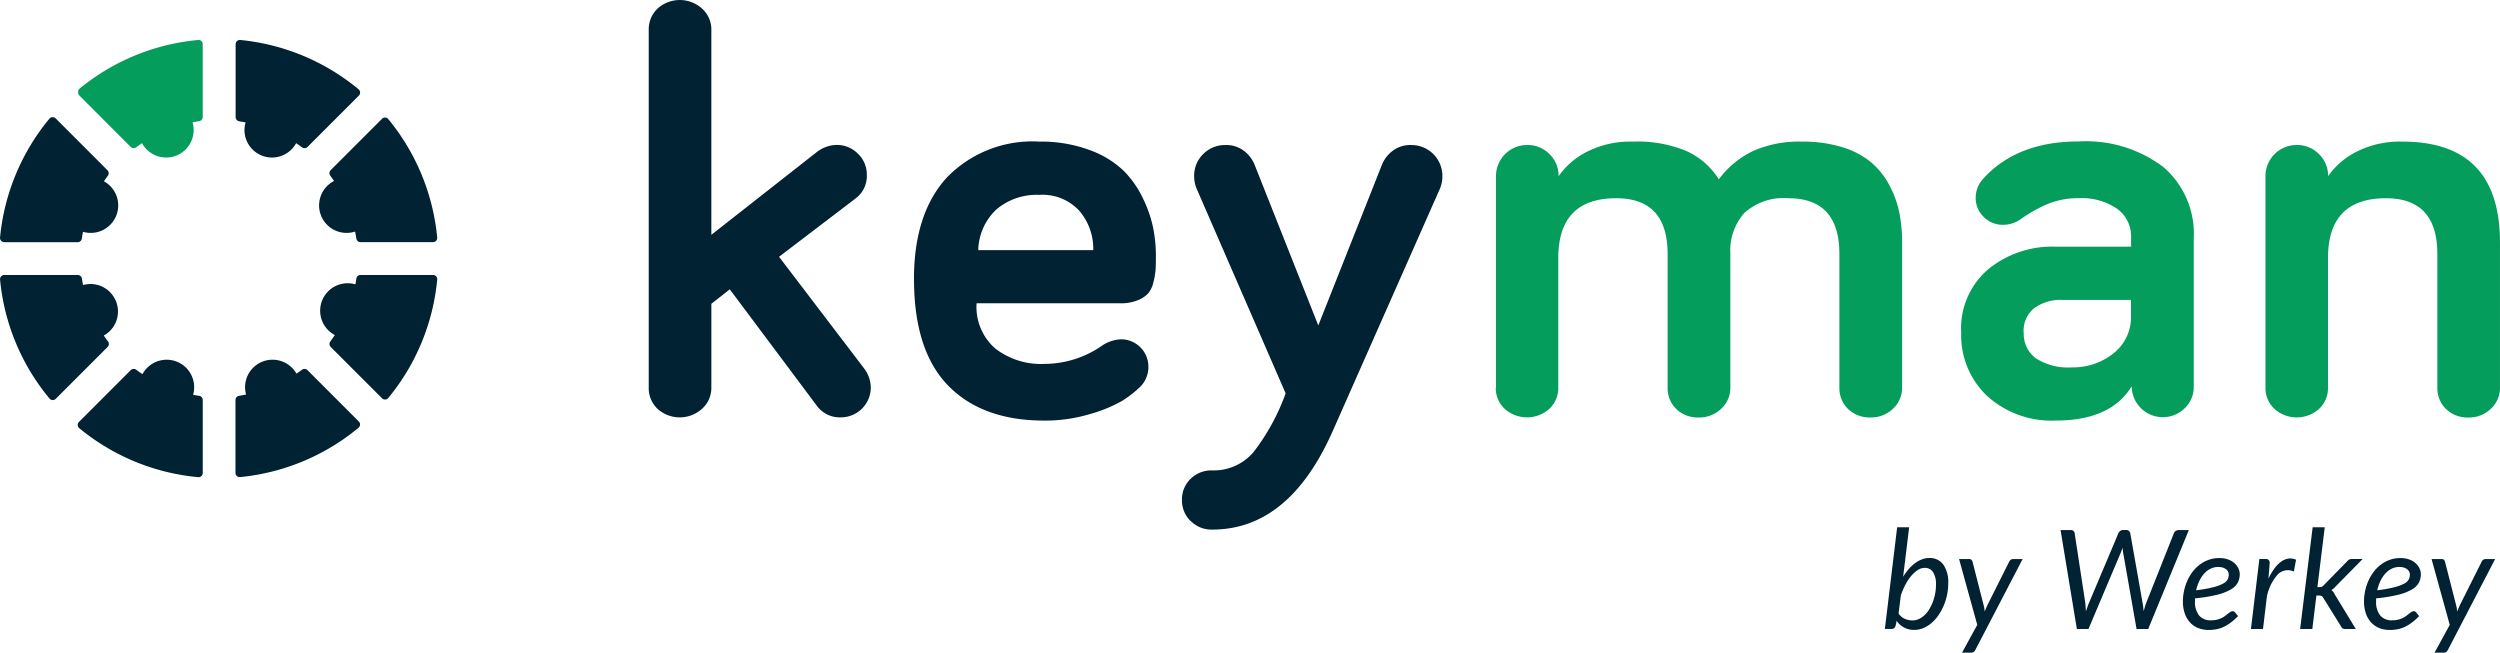
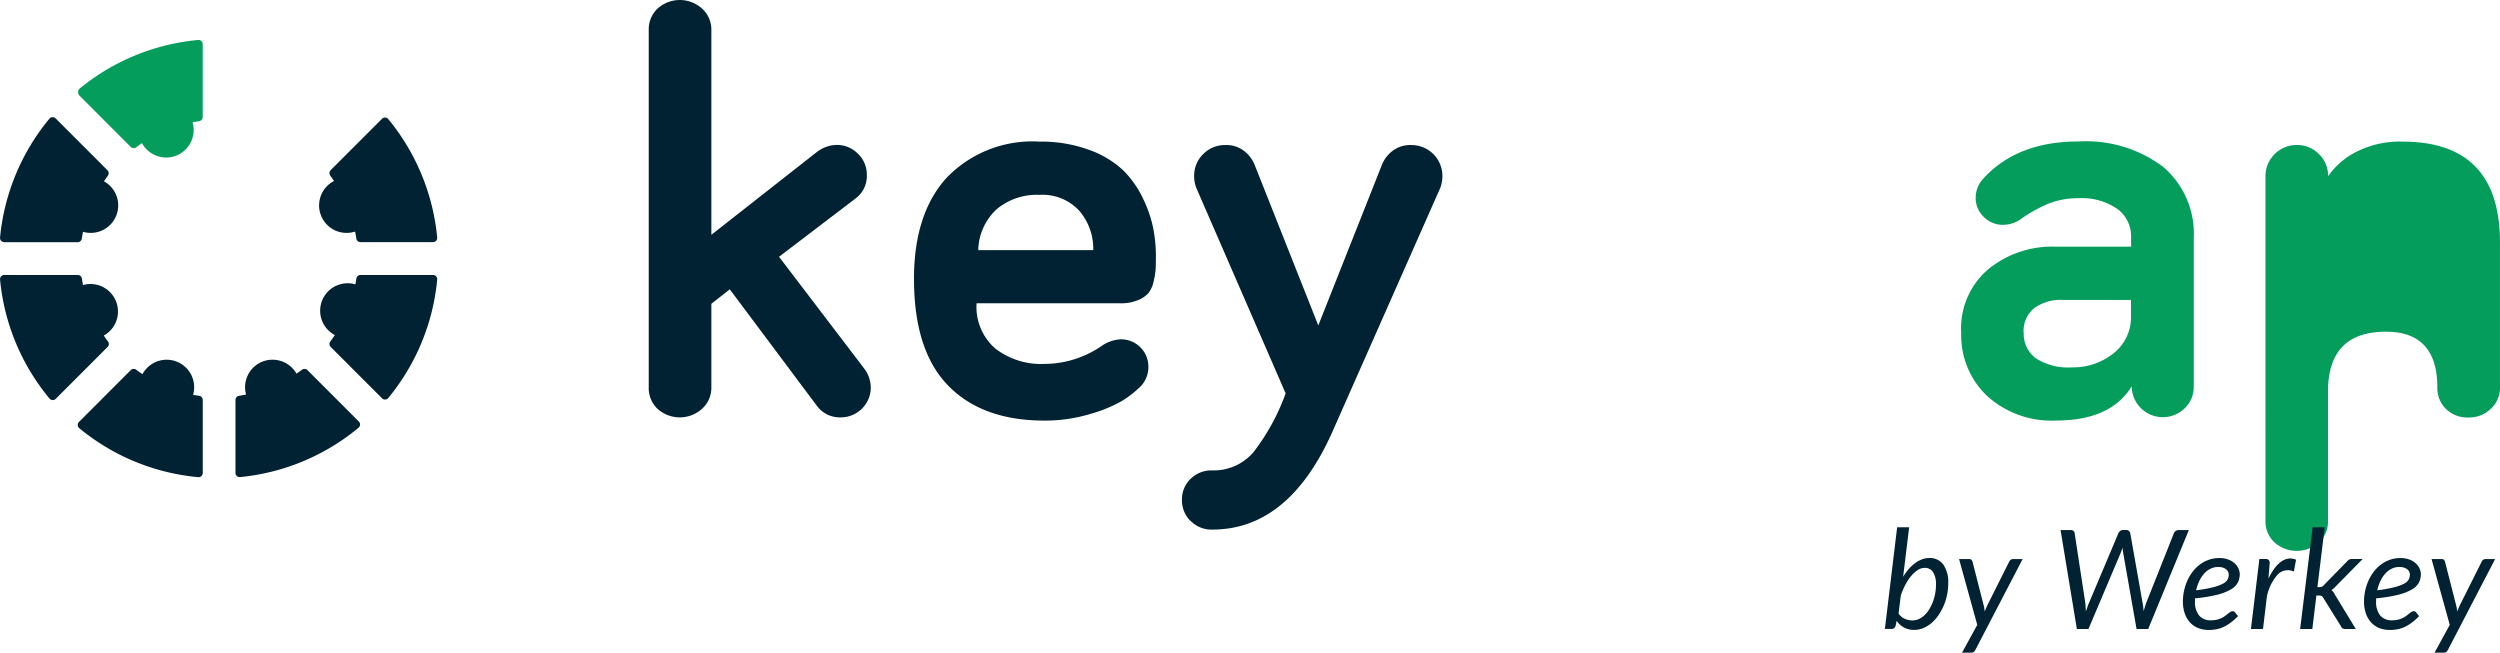
<svg xmlns="http://www.w3.org/2000/svg" width="201.74" height="52.669" viewBox="0 0 201.74 52.669">
  <path data-name="Path 7710" d="M135.28 31.267V2.422A2.3 2.3 0 0 1 136 .685a2.679 2.679 0 0 1 3.591.015 2.272 2.272 0 0 1 .743 1.726v16.52l8.478-6.652a2.719 2.719 0 0 1 1.621-.6 2.376 2.376 0 0 1 1.726.708 2.318 2.318 0 0 1 .72 1.714 2.243 2.243 0 0 1-.936 1.919l-6.149 4.686 6.88 9.028a2.616 2.616 0 0 1 .526 1.509 2.418 2.418 0 0 1-2.422 2.422 2.289 2.289 0 0 1-1.966-.983l-6.992-9.349-1.486 1.165v6.741a2.272 2.272 0 0 1-.743 1.726A2.679 2.679 0 0 1 136 33a2.3 2.3 0 0 1-.72-1.737z" transform="translate(-82.93)" style="fill:#002232" />
  <path data-name="Path 7711" d="M190.584 40.632q0-5.311 2.658-8.207a9.607 9.607 0 0 1 7.458-2.895 11.234 11.234 0 0 1 4.024.669 7.806 7.806 0 0 1 2.736 1.641 8 8 0 0 1 1.61 2.287 10.1 10.1 0 0 1 .828 2.422 11.825 11.825 0 0 1 .209 2.194c0 .484-.008.855-.023 1.111a6.131 6.131 0 0 1-.17.994 2.191 2.191 0 0 1-.426.925 2.321 2.321 0 0 1-.851.561 3.59 3.59 0 0 1-1.4.244h-11.6a4.45 4.45 0 0 0 1.513 3.653 6.039 6.039 0 0 0 3.963 1.238 8.171 8.171 0 0 0 4.655-1.478 2.948 2.948 0 0 1 1.521-.507 2.206 2.206 0 0 1 2.213 2.21 2.247 2.247 0 0 1-.8 1.749 8.425 8.425 0 0 1-1.37 1.037 11.5 11.5 0 0 1-2.538 1.033 12.5 12.5 0 0 1-3.68.53q-5.021 0-7.774-2.829t-2.751-8.583zm5.189-2.345h9.279a4.7 4.7 0 0 0-1.111-3.158 4.029 4.029 0 0 0-3.243-1.3 5.022 5.022 0 0 0-3.436 1.153 4.627 4.627 0 0 0-1.489 3.305z" transform="translate(-116.831 -18.103)" style="fill:#002232" />
  <path data-name="Path 7712" d="M247.187 60.589a2.314 2.314 0 0 1-.7-1.714 2.276 2.276 0 0 1 .7-1.7 2.376 2.376 0 0 1 1.726-.677 4.22 4.22 0 0 0 3.359-1.49 17.538 17.538 0 0 0 2.581-4.725l-7.2-16.558a2.562 2.562 0 0 1-.182-.979 2.412 2.412 0 0 1 .731-1.776 2.441 2.441 0 0 1 1.784-.727 2.327 2.327 0 0 1 1.532.491 2.688 2.688 0 0 1 .824 1.083l5.145 12.983 5.143-12.983a2.645 2.645 0 0 1 .824-1.083 2.334 2.334 0 0 1 1.532-.491 2.491 2.491 0 0 1 2.515 2.5 2.658 2.658 0 0 1-.182.983l-8.707 19.685q-3.517 7.865-9.69 7.863a2.354 2.354 0 0 1-1.726-.689z" transform="translate(-151.106 -18.538)" style="fill:#002232" />
-   <path data-name="Path 7713" d="M311.96 49.37V32.32a2.51 2.51 0 0 1 2.527-2.515 2.45 2.45 0 0 1 1.788.731 2.421 2.421 0 0 1 .739 1.784 6.2 6.2 0 0 1 2.3-1.977 7.765 7.765 0 0 1 3.7-.813 10.25 10.25 0 0 1 4.357.778 6.023 6.023 0 0 1 2.573 2.264 7.454 7.454 0 0 1 2.767-2.287 9.181 9.181 0 0 1 3.932-.755 10.714 10.714 0 0 1 3.278.457 6.647 6.647 0 0 1 2.322 1.223 6.305 6.305 0 0 1 1.463 1.838 8.253 8.253 0 0 1 .8 2.194 12.239 12.239 0 0 1 .228 2.422v11.7a2.272 2.272 0 0 1-.743 1.726 2.533 2.533 0 0 1-1.8.7 2.491 2.491 0 0 1-1.819-.685 2.335 2.335 0 0 1-.7-1.737V38.6q0-4.5-4.113-4.5a4.712 4.712 0 0 0-3.556 1.188 4.545 4.545 0 0 0-1.13 3.27v10.808a2.272 2.272 0 0 1-.743 1.726 2.533 2.533 0 0 1-1.8.7 2.491 2.491 0 0 1-1.819-.685 2.336 2.336 0 0 1-.7-1.737V38.6q0-4.5-4.148-4.5-4.673 0-4.674 4.822v10.44a2.29 2.29 0 0 1-.728 1.737 2.7 2.7 0 0 1-3.591 0 2.276 2.276 0 0 1-.727-1.737z" transform="translate(-191.241 -18.103)" style="fill:#049d5c" />
  <path data-name="Path 7714" d="M408.97 44.917a6.264 6.264 0 0 1 2.182-5.089A8.154 8.154 0 0 1 416.558 38h6.126v-.758a2.738 2.738 0 0 0-1.118-2.291 5.044 5.044 0 0 0-3.131-.859 6.351 6.351 0 0 0-2.469.46 11.722 11.722 0 0 0-2.217 1.25 2.467 2.467 0 0 1-1.393.437 2.147 2.147 0 0 1-1.563-.638 2.1 2.1 0 0 1-.65-1.556 2.237 2.237 0 0 1 .615-1.532q2.722-3 7.681-3a10.348 10.348 0 0 1 6.845 2.059 7.1 7.1 0 0 1 2.457 5.758v11.983a2.368 2.368 0 0 1-.741 1.738 2.515 2.515 0 0 1-4.268-1.78q-1.689 2.763-6.126 2.763a7.747 7.747 0 0 1-5.53-1.974 6.732 6.732 0 0 1-2.1-5.143zm5.05 0a2.472 2.472 0 0 0 .971 2.09 4.81 4.81 0 0 0 2.914.735 5.2 5.2 0 0 0 3.37-1.142 3.693 3.693 0 0 0 1.4-3.014V42.3h-5.464a3.647 3.647 0 0 0-2.364.677 2.357 2.357 0 0 0-.836 1.943z" transform="translate(-250.713 -18.097)" style="fill:#049d5c" />
-   <path data-name="Path 7715" d="M472.43 49.37V32.32a2.51 2.51 0 0 1 2.527-2.515 2.45 2.45 0 0 1 1.788.731 2.421 2.421 0 0 1 .739 1.784 6.2 6.2 0 0 1 2.3-1.977 7.765 7.765 0 0 1 3.7-.813q7.871 0 7.871 8.138v11.7a2.272 2.272 0 0 1-.743 1.726 2.533 2.533 0 0 1-1.8.7 2.485 2.485 0 0 1-1.812-.687 2.336 2.336 0 0 1-.7-1.737V38.6q0-4.5-4.148-4.5-4.673 0-4.675 4.822v10.444a2.29 2.29 0 0 1-.727 1.737 2.7 2.7 0 0 1-3.591 0 2.29 2.29 0 0 1-.728-1.737z" transform="translate(-289.616 -18.103)" style="fill:#049d5c" />
+   <path data-name="Path 7715" d="M472.43 49.37V32.32a2.51 2.51 0 0 1 2.527-2.515 2.45 2.45 0 0 1 1.788.731 2.421 2.421 0 0 1 .739 1.784 6.2 6.2 0 0 1 2.3-1.977 7.765 7.765 0 0 1 3.7-.813q7.871 0 7.871 8.138v11.7a2.272 2.272 0 0 1-.743 1.726 2.533 2.533 0 0 1-1.8.7 2.485 2.485 0 0 1-1.812-.687 2.336 2.336 0 0 1-.7-1.737q0-4.5-4.148-4.5-4.673 0-4.675 4.822v10.444a2.29 2.29 0 0 1-.727 1.737 2.7 2.7 0 0 1-3.591 0 2.29 2.29 0 0 1-.728-1.737z" transform="translate(-289.616 -18.103)" style="fill:#049d5c" />
  <g data-name="Group 2429">
    <path data-name="Path 7716" d="M394.534 113.947a4.868 4.868 0 0 1 .453-.623 3.244 3.244 0 0 1 .511-.476 2.318 2.318 0 0 1 .557-.306 1.652 1.652 0 0 1 .592-.108 1.337 1.337 0 0 1 1.126.522 2.487 2.487 0 0 1 .4 1.532 4.577 4.577 0 0 1-.364 1.784 4.518 4.518 0 0 1-.422.774 3.2 3.2 0 0 1-.553.623 2.53 2.53 0 0 1-.662.414 1.894 1.894 0 0 1-.747.151 1.7 1.7 0 0 1-.813-.19 1.682 1.682 0 0 1-.6-.542l-.077.364a.537.537 0 0 1-.112.217.329.329 0 0 1-.24.074h-.522l.991-8.207h.967l-.484 3.993zm-.364 2.976a1.207 1.207 0 0 0 .511.422 1.515 1.515 0 0 0 .6.124 1.228 1.228 0 0 0 .546-.124 1.758 1.758 0 0 0 .468-.333 2.2 2.2 0 0 0 .375-.491 3.715 3.715 0 0 0 .283-.6 3.775 3.775 0 0 0 .174-.662 4.032 4.032 0 0 0 .058-.677 1.788 1.788 0 0 0-.236-1.01.774.774 0 0 0-.673-.344 1.027 1.027 0 0 0-.542.166 2.318 2.318 0 0 0-.53.464 3.889 3.889 0 0 0-.476.708 5.861 5.861 0 0 0-.383.894l-.178 1.459z" transform="translate(-240.959 -67.404)" style="fill:#002232" />
    <path data-name="Path 7717" d="m413.661 116.58-3.812 7.329a.509.509 0 0 1-.143.174.338.338 0 0 1-.205.054h-.731l1.23-2.244-1.467-5.309h.82a.234.234 0 0 1 .178.058.368.368 0 0 1 .085.147l.909 3.556q.029.116.046.232c.012.077.019.155.027.236.035-.077.066-.159.1-.236s.07-.159.1-.236l1.784-3.56a.371.371 0 0 1 .124-.143.3.3 0 0 1 .163-.054h.786z" transform="translate(-250.443 -71.468)" style="fill:#002232" />
    <path data-name="Path 7718" d="m440.057 110.534-3.278 7.983h-.94l-1.08-6.145c-.008-.058-.015-.124-.027-.193s-.015-.143-.023-.217c-.027.074-.05.147-.077.217s-.05.135-.074.193l-2.6 6.145h-.936l-1.316-7.983h.82a.346.346 0 0 1 .224.07.269.269 0 0 1 .093.182l.863 5.65q.012.145.023.313t.023.348l.12-.352c.039-.112.077-.217.12-.313l2.384-5.65a.537.537 0 0 1 .143-.174.361.361 0 0 1 .236-.077H435a.328.328 0 0 1 .221.07.349.349 0 0 1 .108.182l1 5.65c.019.1.035.2.046.306l.035.341c.035-.12.066-.232.1-.341s.066-.209.1-.306l2.244-5.65a.346.346 0 0 1 .143-.174.445.445 0 0 1 .248-.077h.82z" transform="translate(-263.427 -67.76)" style="fill:#002232" />
    <path data-name="Path 7719" d="M459.66 121.068a4.956 4.956 0 0 1-.557.5 3.451 3.451 0 0 1-.553.348 2.384 2.384 0 0 1-.592.205 3.289 3.289 0 0 1-.666.066 2.238 2.238 0 0 1-.871-.163 1.746 1.746 0 0 1-.65-.46 2.057 2.057 0 0 1-.414-.72 2.92 2.92 0 0 1-.147-.948 4.1 4.1 0 0 1 .093-.867 4.151 4.151 0 0 1 .267-.82 3.572 3.572 0 0 1 .43-.724 2.924 2.924 0 0 1 .58-.577 2.675 2.675 0 0 1 .72-.383 2.506 2.506 0 0 1 .844-.139 1.988 1.988 0 0 1 .743.124 1.507 1.507 0 0 1 .511.313 1.263 1.263 0 0 1 .3.418 1.09 1.09 0 0 1 .1.433 1.524 1.524 0 0 1-.151.677 1.405 1.405 0 0 1-.553.557 4.108 4.108 0 0 1-1.1.433 11.959 11.959 0 0 1-1.807.294v.24a1.734 1.734 0 0 0 .325 1.138 1.2 1.2 0 0 0 .983.395 1.963 1.963 0 0 0 .476-.054 2.072 2.072 0 0 0 .372-.135 1.756 1.756 0 0 0 .29-.178l.228-.178a1.626 1.626 0 0 1 .193-.135.318.318 0 0 1 .178-.054.242.242 0 0 1 .19.1l.244.306zm-1.571-3.966a1.451 1.451 0 0 0-.646.143 1.677 1.677 0 0 0-.522.4 2.521 2.521 0 0 0-.391.6 3.69 3.69 0 0 0-.252.739 10.4 10.4 0 0 0 1.378-.244 3.535 3.535 0 0 0 .8-.294.842.842 0 0 0 .368-.344.9.9 0 0 0 .089-.383.564.564 0 0 0-.19-.406.806.806 0 0 0-.255-.147 1.1 1.1 0 0 0-.379-.058z" transform="translate(-279.059 -71.352)" style="fill:#002232" />
    <path data-name="Path 7720" d="M470.82 118.08a4.543 4.543 0 0 1 .484-.82 2.416 2.416 0 0 1 .542-.546 1.333 1.333 0 0 1 .584-.24 1.1 1.1 0 0 1 .611.093l-.178.952a1.132 1.132 0 0 0-1.277.213 3.758 3.758 0 0 0-.9 1.811l-.313 2.612h-.973l.681-5.65h.491a.3.3 0 0 1 .341.333l-.1 1.242z" transform="translate(-287.758 -71.397)" style="fill:#002232" />
    <path data-name="Path 7721" d="m481.639 109.954-.592 4.829h.166a.509.509 0 0 0 .19-.031.459.459 0 0 0 .155-.124l1.873-1.912a.649.649 0 0 1 .166-.147.418.418 0 0 1 .217-.054h.882l-2.179 2.213a1.293 1.293 0 0 1-.341.294.836.836 0 0 1 .155.155 1.569 1.569 0 0 1 .12.2l1.695 2.786h-.846a.46.46 0 0 1-.205-.043.3.3 0 0 1-.132-.155l-1.44-2.314a.428.428 0 0 0-.139-.155.55.55 0 0 0-.228-.035h-.19l-.329 2.7h-.983l1.01-8.207h.975z" transform="translate(-294.042 -67.404)" style="fill:#002232" />
    <path data-name="Path 7722" d="M497.43 121.068a4.953 4.953 0 0 1-.557.5 3.454 3.454 0 0 1-.553.348 2.384 2.384 0 0 1-.592.205 3.289 3.289 0 0 1-.666.066 2.238 2.238 0 0 1-.871-.163 1.746 1.746 0 0 1-.65-.46 2.056 2.056 0 0 1-.414-.72 2.918 2.918 0 0 1-.147-.948 4.1 4.1 0 0 1 .093-.867 4.155 4.155 0 0 1 .267-.82 3.569 3.569 0 0 1 .43-.724 2.924 2.924 0 0 1 .58-.577 2.675 2.675 0 0 1 .72-.383 2.505 2.505 0 0 1 .844-.139 1.988 1.988 0 0 1 .743.124 1.506 1.506 0 0 1 .511.313 1.262 1.262 0 0 1 .3.418 1.089 1.089 0 0 1 .1.433 1.525 1.525 0 0 1-.151.677 1.406 1.406 0 0 1-.553.557 4.107 4.107 0 0 1-1.1.433 11.962 11.962 0 0 1-1.807.294v.24a1.734 1.734 0 0 0 .325 1.138 1.2 1.2 0 0 0 .983.395 1.964 1.964 0 0 0 .476-.054 2.073 2.073 0 0 0 .371-.135 1.756 1.756 0 0 0 .29-.178l.228-.178a1.626 1.626 0 0 1 .193-.135.318.318 0 0 1 .178-.054.242.242 0 0 1 .19.1l.244.306zm-1.571-3.966a1.451 1.451 0 0 0-.646.143 1.678 1.678 0 0 0-.522.4 2.521 2.521 0 0 0-.391.6 3.7 3.7 0 0 0-.252.739 10.4 10.4 0 0 0 1.378-.244 3.535 3.535 0 0 0 .8-.294.842.842 0 0 0 .368-.344.9.9 0 0 0 .089-.383.563.563 0 0 0-.19-.406.806.806 0 0 0-.255-.147 1.1 1.1 0 0 0-.379-.058z" transform="translate(-302.214 -71.352)" style="fill:#002232" />
    <path data-name="Path 7723" d="m512.2 116.58-3.812 7.329a.508.508 0 0 1-.143.174.338.338 0 0 1-.205.054h-.731l1.227-2.244-1.467-5.309h.82a.234.234 0 0 1 .178.058.368.368 0 0 1 .085.147l.909 3.556q.029.116.046.232c.012.077.019.155.027.236.035-.077.066-.159.1-.236s.07-.159.1-.236l1.784-3.56a.371.371 0 0 1 .124-.143.3.3 0 0 1 .162-.054h.786z" transform="translate(-310.851 -71.468)" style="fill:#002232" />
  </g>
  <path data-name="Path 7724" d="M25.965 8.337a17.617 17.617 0 0 0-9.535 3.9.406.406 0 0 0-.031.6l4.129 4.129a.337.337 0 0 0 .445.027c.151-.112.306-.221.464-.329a2.252 2.252 0 0 0 .379.507 2.219 2.219 0 0 0 3.7-2.19 8.02 8.02 0 0 1 .526-.089.342.342 0 0 0 .294-.337V8.674a.333.333 0 0 0-.371-.337" transform="translate(-9.978 -5.11)" style="fill:#049d5c" />
  <path data-name="Path 7725" d="M8.71 62.7a8.274 8.274 0 0 1-.333-.476 2.155 2.155 0 0 0 .5-.371 2.219 2.219 0 0 0-2.175-3.7 7.296 7.296 0 0 1-.089-.519.342.342 0 0 0-.337-.294H.344a.34.34 0 0 0-.337.375A17.62 17.62 0 0 0 4 67.316a.338.338 0 0 0 .5.019l4.187-4.187a.341.341 0 0 0 .031-.445" transform="translate(-.002 -35.151)" style="fill:#002232" />
-   <path data-name="Path 7726" d="M49.41 14.9c.174.027.344.054.519.089a2.15 2.15 0 0 0-.089.615 2.219 2.219 0 0 0 4.168 1.06c.159.108.317.217.472.333a.342.342 0 0 0 .449-.031l4.144-4.144a.345.345 0 0 0-.019-.5A17.635 17.635 0 0 0 49.5 8.337a.341.341 0 0 0-.375.341v5.882a.342.342 0 0 0 .3.337" transform="translate(-30.111 -5.11)" style="fill:#002232" />
  <path data-name="Path 7727" d="M.338 34.524h5.928a.342.342 0 0 0 .334-.294q.041-.273.093-.546a2.219 2.219 0 0 0 1.691-4.075c.1-.151.205-.3.313-.445a.342.342 0 0 0-.031-.449l-4.18-4.182a.345.345 0 0 0-.5.019A17.661 17.661 0 0 0 0 34.145a.341.341 0 0 0 .341.375" transform="translate(.004 -14.979)" style="fill:#002232" />
  <path data-name="Path 7728" d="M25.99 77.924a9.235 9.235 0 0 1-.48-.081 2.265 2.265 0 0 0 .085-.611 2.219 2.219 0 0 0-4.171-1.056 9.683 9.683 0 0 1-.5-.352.342.342 0 0 0-.449.031l-4.179 4.179a.342.342 0 0 0 .023.5 17.622 17.622 0 0 0 9.593 3.955.34.34 0 0 0 .375-.337V78.26a.342.342 0 0 0-.294-.337" transform="translate(-9.926 -45.984)" style="fill:#002232" />
  <path data-name="Path 7729" d="M75.865 57.34h-5.851a.338.338 0 0 0-.333.294c-.023.155-.05.31-.077.464a2.218 2.218 0 0 0-1.66 4.09c-.116.174-.236.348-.36.515a.341.341 0 0 0 .027.445l4.144 4.144a.338.338 0 0 0 .5-.023 17.607 17.607 0 0 0 3.951-9.558.337.337 0 0 0-.337-.371" transform="translate(-40.925 -35.151)" style="fill:#002232" />
  <path data-name="Path 7730" d="M67.433 29.206c.1.139.205.282.3.426a2.218 2.218 0 0 0 1.7 4.082c.035.186.07.371.1.561a.342.342 0 0 0 .337.294h5.851a.34.34 0 0 0 .337-.375 17.648 17.648 0 0 0-3.951-9.558.338.338 0 0 0-.5-.023l-4.144 4.144a.337.337 0 0 0-.027.445" transform="translate(-40.778 -15.028)" style="fill:#002232" />
  <path data-name="Path 7731" d="M54.912 75.854a.341.341 0 0 0-.445-.031c-.147.108-.294.213-.445.313a2.218 2.218 0 0 0-4.067 1.687c-.186.035-.371.07-.561.1a.338.338 0 0 0-.294.337v5.886a.34.34 0 0 0 .375.337 17.635 17.635 0 0 0 9.558-3.986.338.338 0 0 0 .019-.5l-4.144-4.147z" transform="translate(-30.098 -45.984)" style="fill:#002232" />
</svg>